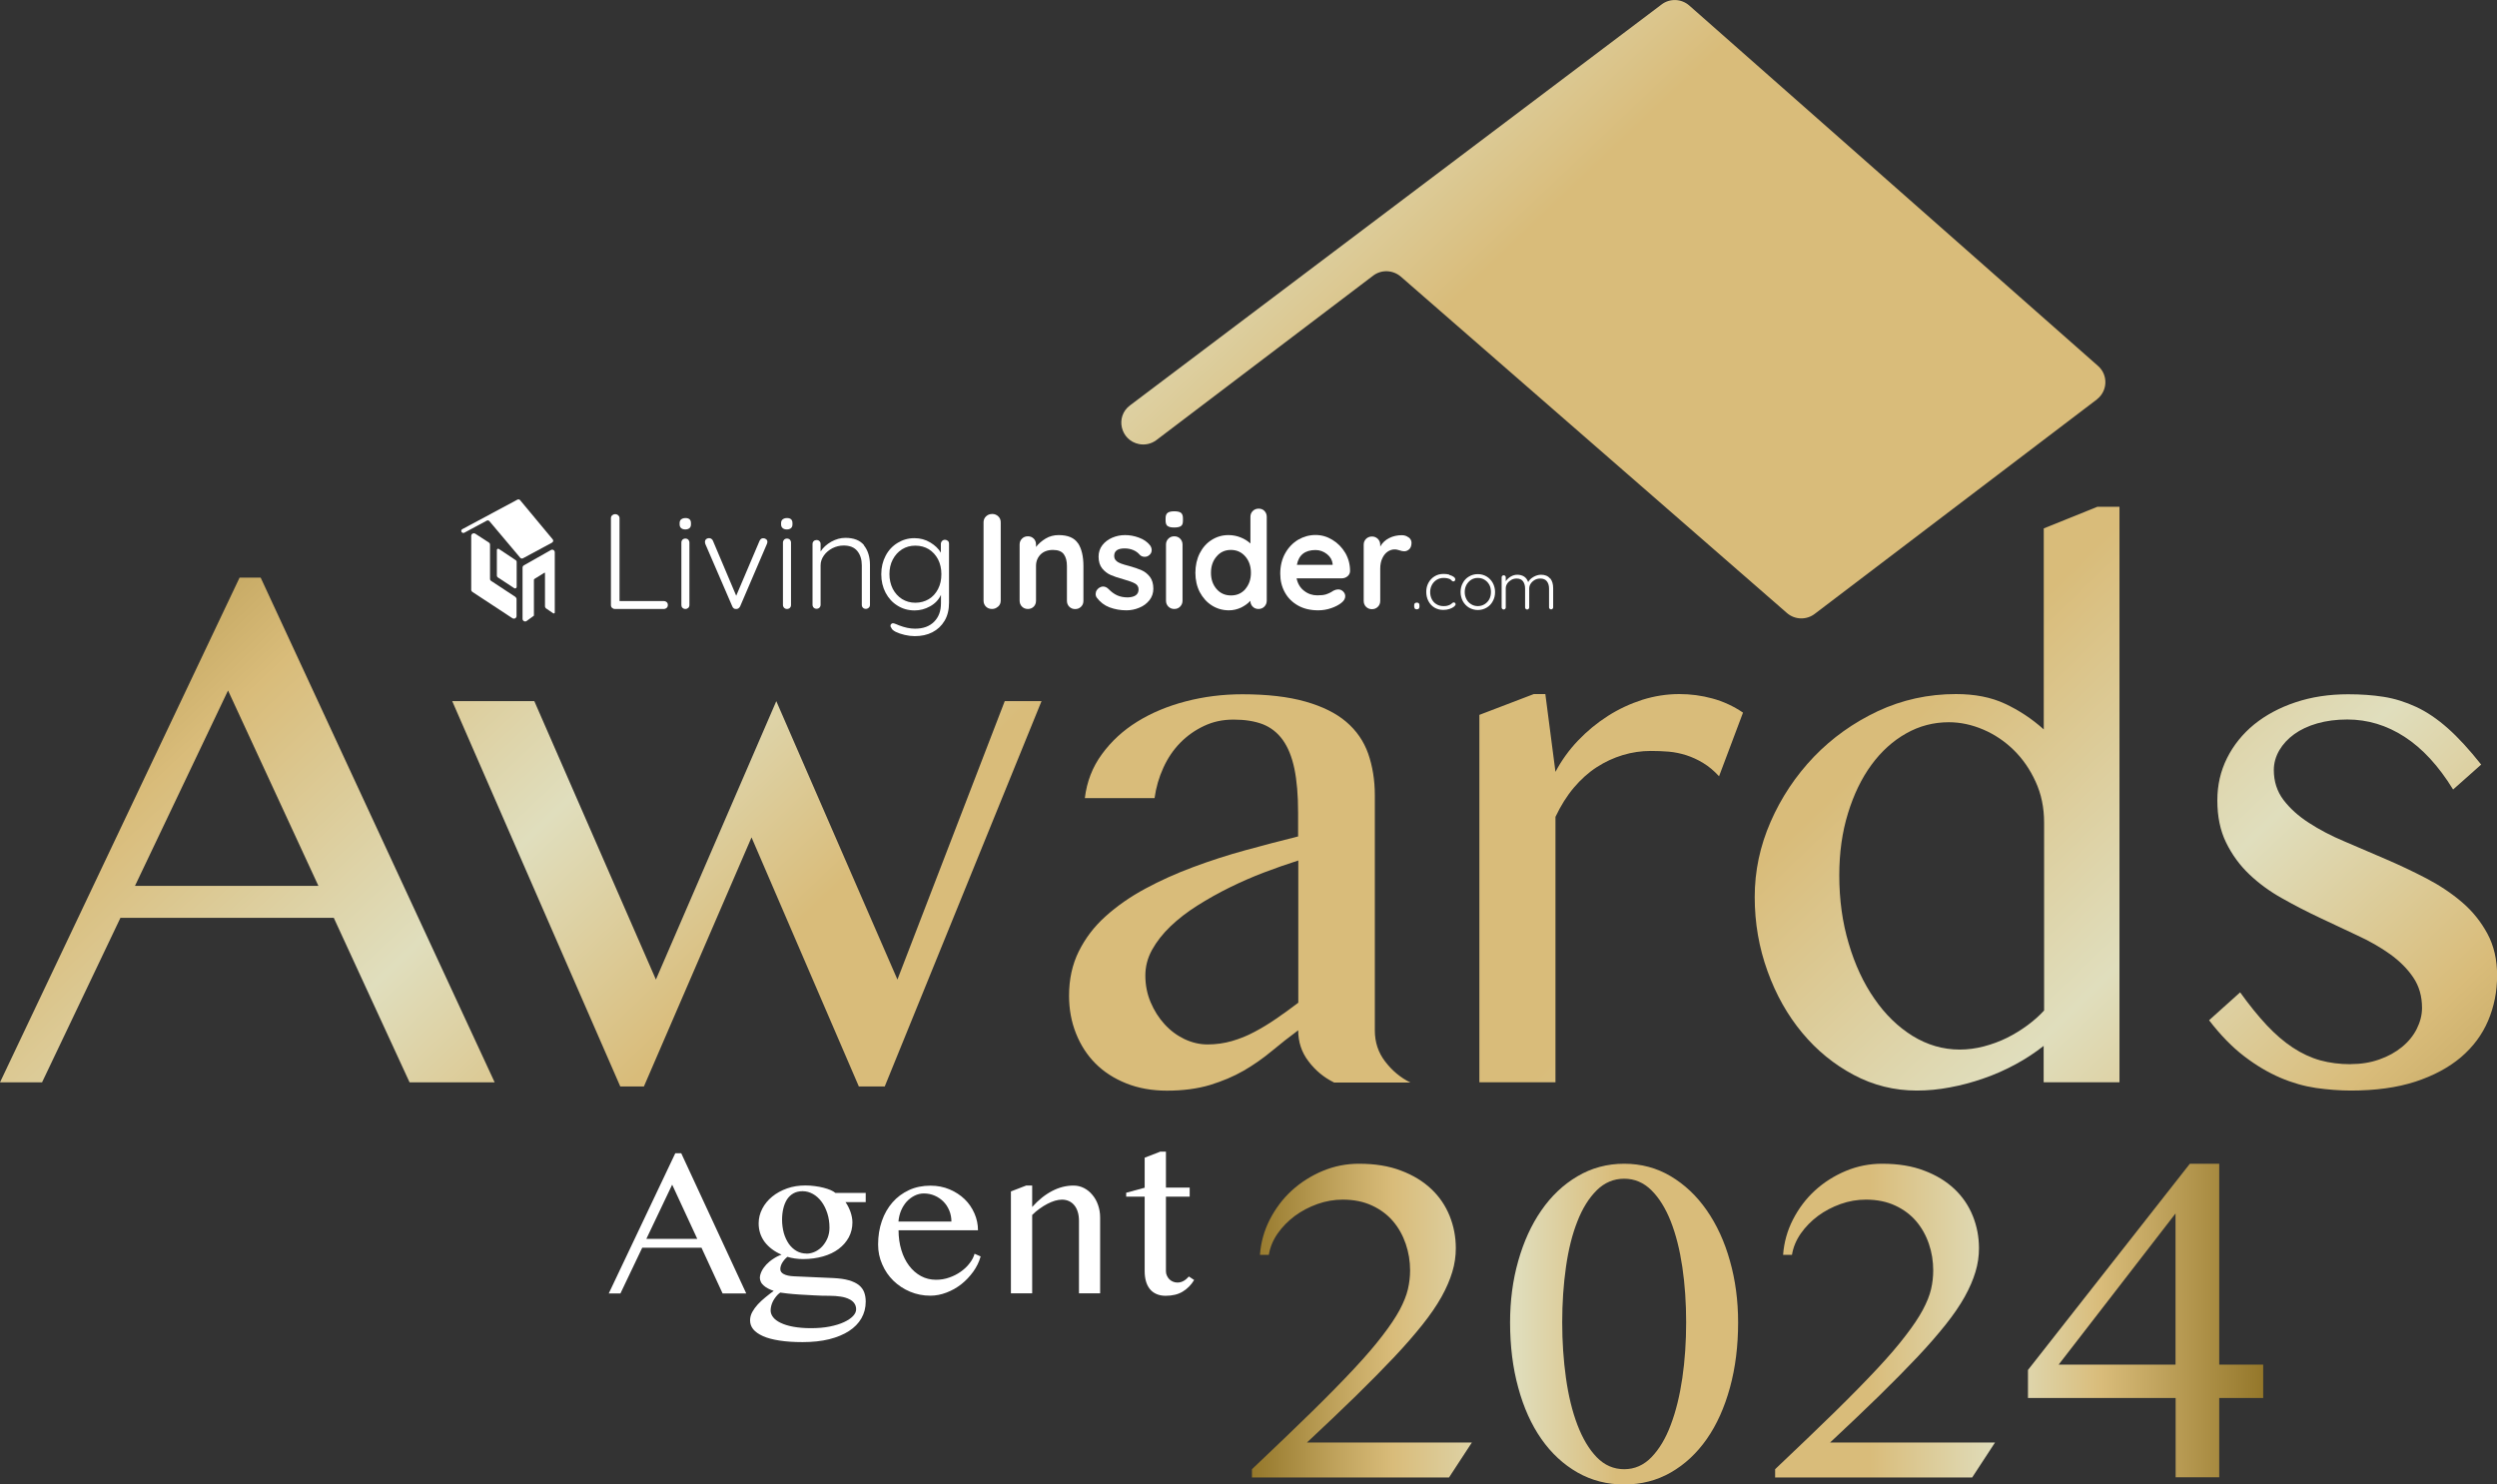
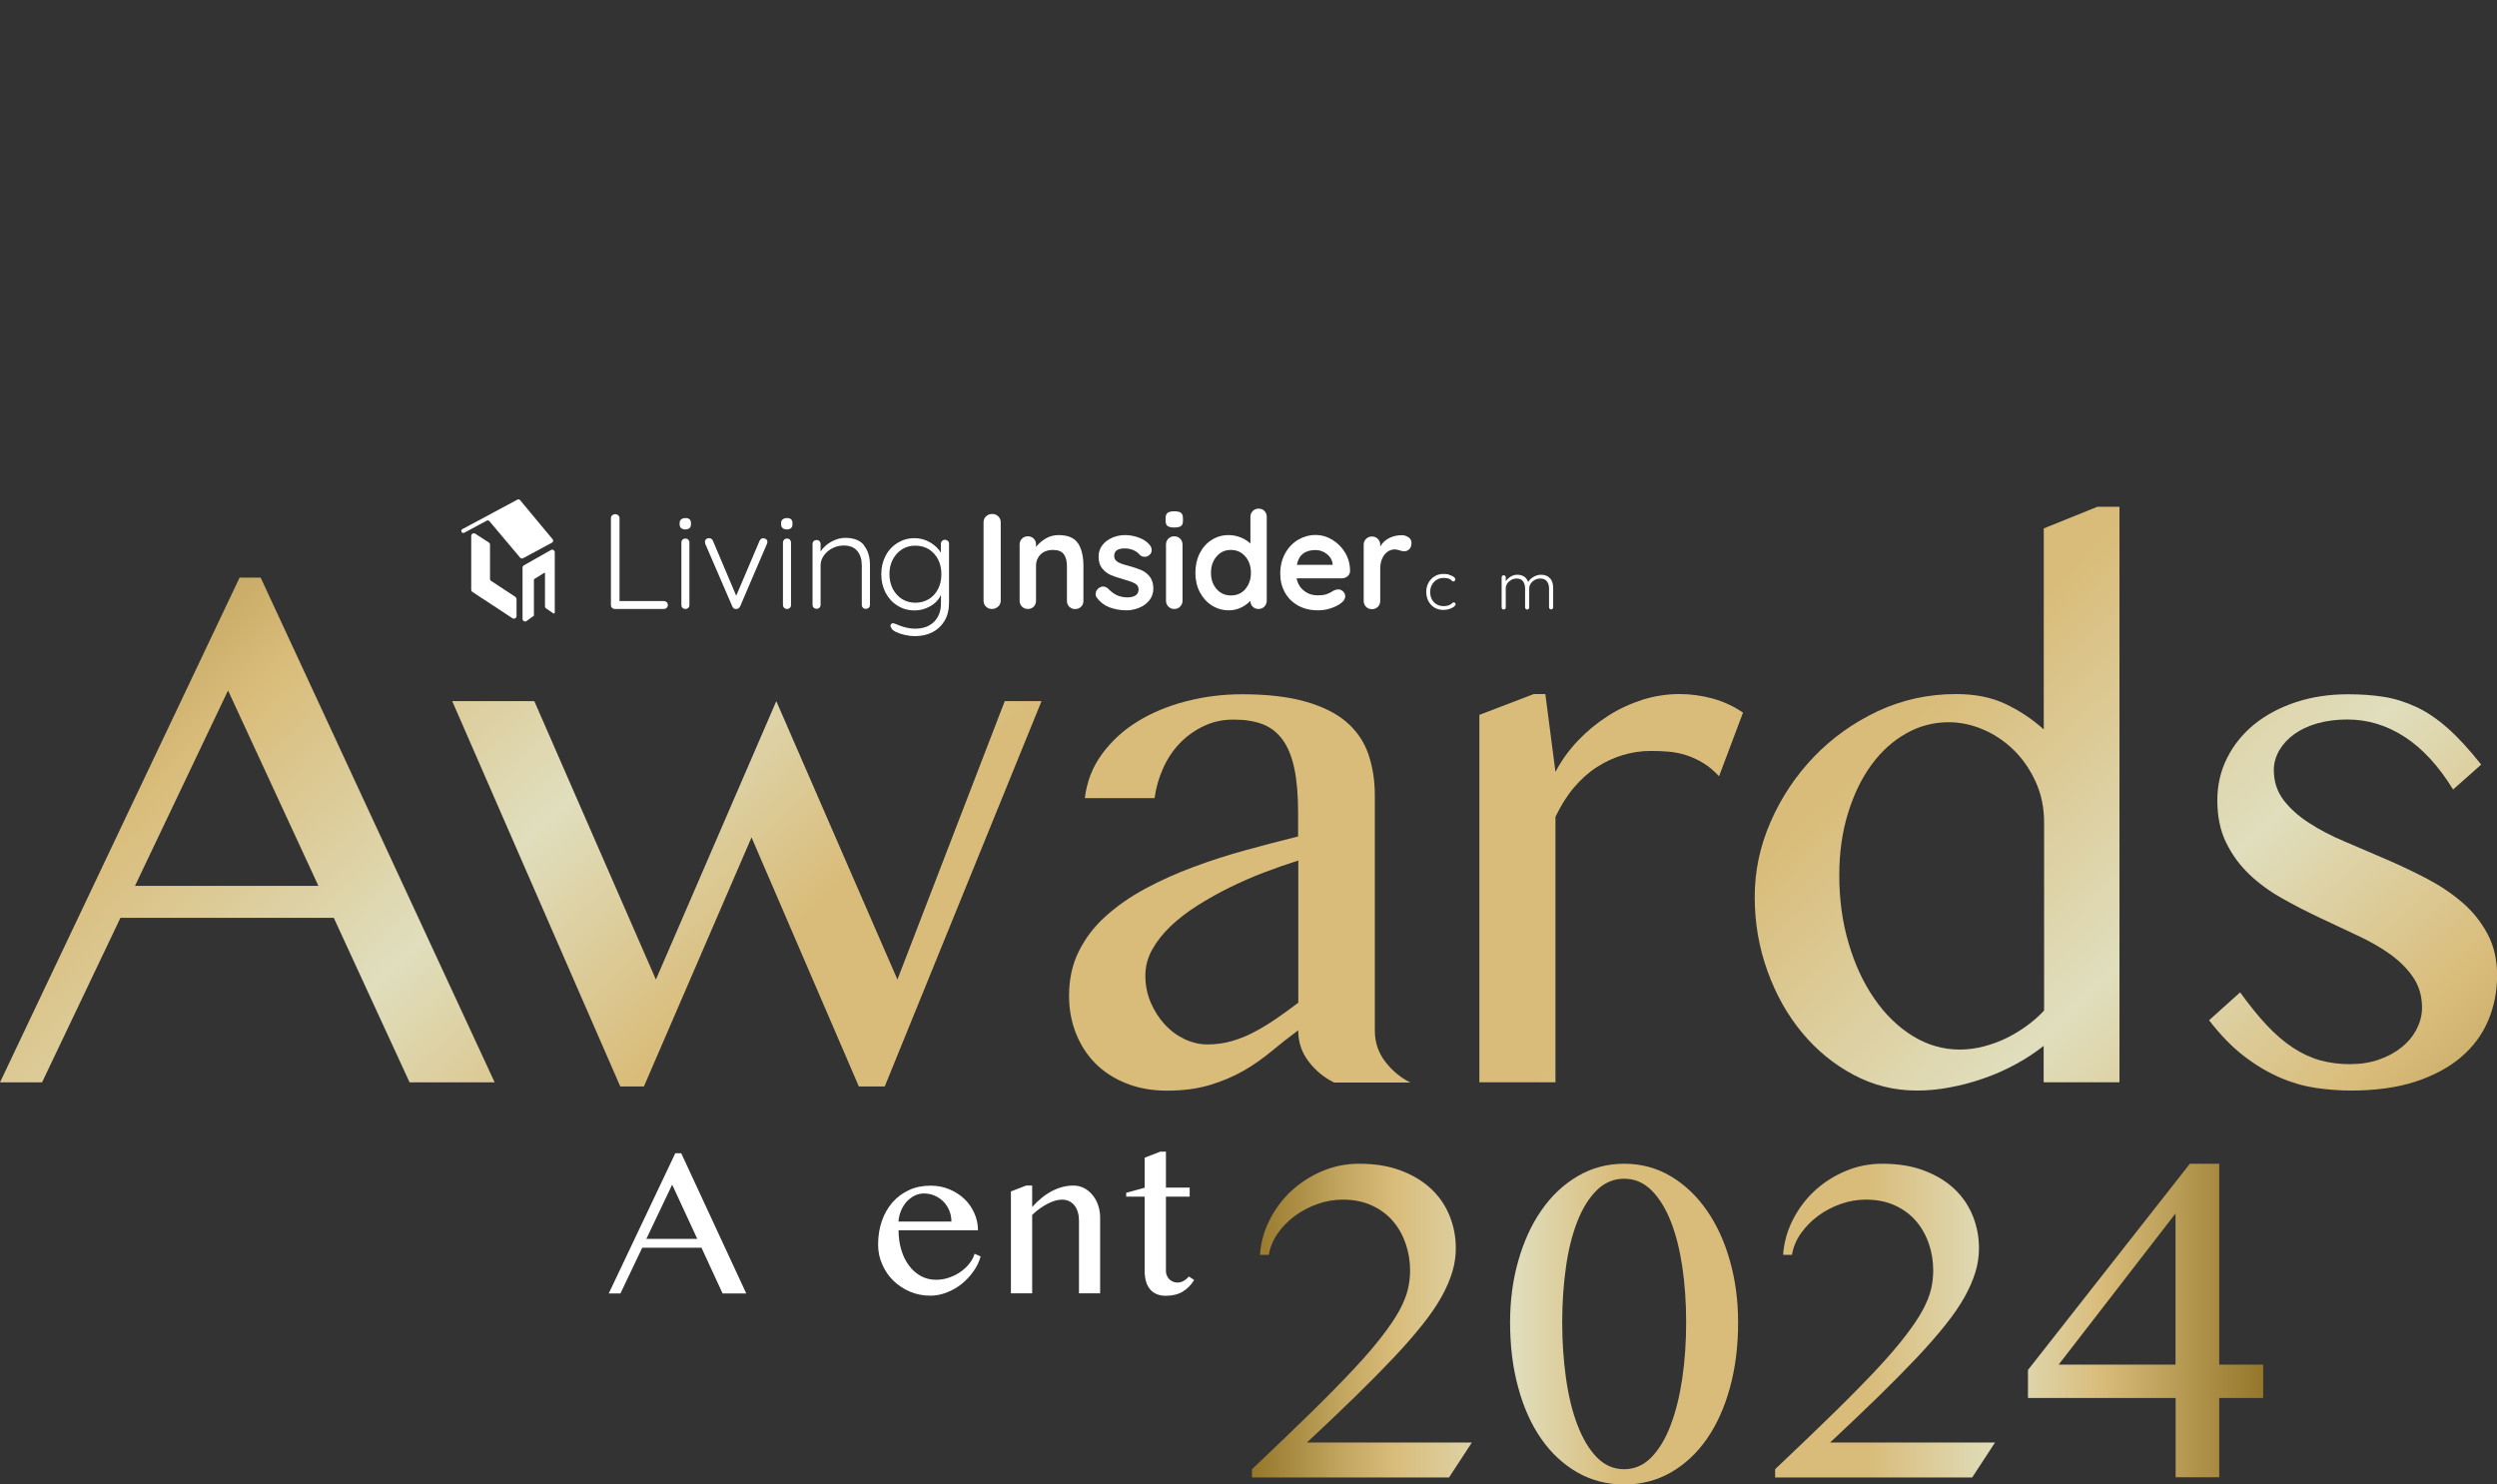
<svg xmlns="http://www.w3.org/2000/svg" width="74" height="44" viewBox="0 0 74 44" fill="none">
  <rect x="0" y="0" width="74" height="44" fill="#333333" stroke="none" />
  <path d="M7.725 17.121L14.66 32.081H12.138L9.892 27.205H3.569L1.246 32.081H0L7.1 17.121H7.722H7.725ZM4 26.257H9.436L6.758 20.466L4 26.257Z" fill="url(#paint0_linear_5021_65957)" />
  <path d="M15.835 20.782L19.438 29.034L23.006 20.782L26.596 29.034L29.776 20.782H30.866L26.22 32.202H25.452L22.272 24.82L19.083 32.202H18.382L13.402 20.782H15.835Z" fill="url(#paint1_linear_5021_65957)" />
  <path d="M39.529 32.081C39.232 31.935 38.981 31.726 38.779 31.458C38.574 31.191 38.473 30.884 38.473 30.538C38.207 30.735 37.943 30.942 37.689 31.154C37.432 31.367 37.157 31.561 36.857 31.735C36.557 31.908 36.223 32.047 35.856 32.16C35.489 32.269 35.063 32.327 34.583 32.327C34.139 32.327 33.735 32.254 33.377 32.111C33.019 31.968 32.713 31.771 32.465 31.522C32.217 31.273 32.024 30.975 31.887 30.629C31.749 30.282 31.682 29.912 31.682 29.514C31.682 29.027 31.776 28.59 31.969 28.201C32.162 27.812 32.425 27.463 32.765 27.159C33.102 26.855 33.493 26.582 33.937 26.342C34.381 26.102 34.855 25.889 35.36 25.701C35.865 25.512 36.383 25.345 36.915 25.199C37.448 25.053 37.968 24.917 38.47 24.792V24.087C38.47 23.574 38.433 23.139 38.36 22.784C38.286 22.431 38.17 22.146 38.014 21.93C37.858 21.714 37.659 21.559 37.42 21.465C37.178 21.374 36.894 21.329 36.56 21.329C36.227 21.329 35.948 21.392 35.682 21.517C35.416 21.642 35.18 21.809 34.975 22.018C34.77 22.228 34.604 22.474 34.476 22.757C34.347 23.039 34.259 23.34 34.216 23.656H32.15C32.208 23.17 32.376 22.735 32.655 22.355C32.933 21.973 33.282 21.651 33.705 21.389C34.127 21.128 34.608 20.927 35.143 20.788C35.682 20.648 36.239 20.578 36.817 20.578C37.558 20.578 38.179 20.651 38.684 20.794C39.189 20.937 39.593 21.137 39.896 21.395C40.199 21.654 40.416 21.967 40.548 22.34C40.676 22.711 40.744 23.121 40.744 23.571V30.544C40.744 30.89 40.845 31.197 41.05 31.464C41.255 31.732 41.503 31.941 41.8 32.087H39.532L39.529 32.081ZM38.473 25.506C38.145 25.61 37.809 25.728 37.463 25.859C37.114 25.992 36.774 26.141 36.441 26.305C36.107 26.469 35.789 26.649 35.486 26.84C35.183 27.031 34.917 27.238 34.687 27.457C34.458 27.678 34.277 27.909 34.142 28.152C34.008 28.396 33.943 28.648 33.943 28.915C33.943 29.195 33.995 29.459 34.099 29.705C34.203 29.951 34.341 30.17 34.51 30.355C34.681 30.544 34.877 30.689 35.097 30.796C35.321 30.902 35.55 30.957 35.786 30.957C36.037 30.957 36.279 30.923 36.508 30.857C36.738 30.79 36.961 30.702 37.175 30.586C37.389 30.474 37.604 30.343 37.821 30.194C38.035 30.048 38.256 29.887 38.476 29.72V25.506H38.473Z" fill="url(#paint2_linear_5021_65957)" />
  <path d="M45.452 20.572H45.797L46.097 22.878C46.275 22.541 46.498 22.231 46.765 21.951C47.031 21.672 47.325 21.429 47.649 21.222C47.97 21.016 48.313 20.858 48.671 20.742C49.029 20.63 49.397 20.572 49.767 20.572C50.1 20.572 50.428 20.615 50.749 20.703C51.071 20.791 51.374 20.93 51.655 21.122L50.945 23.009C50.798 22.848 50.642 22.717 50.477 22.617C50.315 22.517 50.146 22.441 49.978 22.386C49.807 22.331 49.632 22.295 49.455 22.279C49.277 22.264 49.1 22.258 48.922 22.258C48.641 22.258 48.365 22.298 48.093 22.38C47.824 22.462 47.566 22.58 47.322 22.738C47.077 22.896 46.85 23.1 46.642 23.346C46.434 23.592 46.254 23.881 46.097 24.212V32.078H43.842V21.189L45.455 20.572H45.452Z" fill="url(#paint3_linear_5021_65957)" />
  <path d="M60.578 30.99C60.317 31.197 60.036 31.382 59.733 31.546C59.43 31.71 59.111 31.853 58.781 31.965C58.45 32.081 58.12 32.169 57.786 32.23C57.453 32.294 57.125 32.324 56.807 32.324C56.14 32.324 55.515 32.169 54.934 31.859C54.352 31.549 53.844 31.136 53.41 30.613C52.975 30.091 52.632 29.483 52.382 28.787C52.13 28.092 52.002 27.36 52.002 26.588C52.002 25.816 52.158 25.081 52.473 24.358C52.788 23.638 53.217 22.994 53.756 22.431C54.297 21.869 54.928 21.42 55.65 21.079C56.372 20.742 57.144 20.572 57.967 20.572C58.524 20.572 59.008 20.666 59.418 20.858C59.828 21.049 60.213 21.301 60.568 21.62V15.662L62.157 15.021H62.812V32.078H60.565V30.987L60.578 30.99ZM60.578 24.379C60.578 23.938 60.495 23.534 60.327 23.17C60.161 22.805 59.944 22.492 59.678 22.231C59.411 21.97 59.108 21.766 58.772 21.623C58.435 21.48 58.095 21.407 57.756 21.407C57.303 21.407 56.88 21.517 56.489 21.739C56.097 21.96 55.754 22.27 55.46 22.671C55.166 23.073 54.937 23.549 54.766 24.105C54.594 24.662 54.508 25.272 54.508 25.944C54.508 26.664 54.6 27.338 54.787 27.964C54.971 28.59 55.225 29.137 55.549 29.602C55.87 30.07 56.25 30.437 56.681 30.705C57.116 30.972 57.581 31.109 58.077 31.109C58.313 31.109 58.554 31.078 58.793 31.015C59.035 30.951 59.261 30.869 59.476 30.762C59.69 30.656 59.892 30.531 60.082 30.392C60.271 30.252 60.437 30.106 60.578 29.951V24.379Z" fill="url(#paint4_linear_5021_65957)" />
  <path d="M69.666 31.54C69.969 31.54 70.25 31.495 70.51 31.403C70.771 31.312 70.994 31.188 71.184 31.033C71.374 30.878 71.52 30.698 71.621 30.498C71.722 30.297 71.778 30.088 71.778 29.875C71.778 29.529 71.692 29.228 71.517 28.97C71.343 28.712 71.113 28.484 70.829 28.28C70.544 28.076 70.22 27.891 69.856 27.724C69.491 27.554 69.121 27.381 68.745 27.201C68.365 27.022 67.995 26.831 67.634 26.627C67.269 26.424 66.945 26.187 66.66 25.916C66.376 25.646 66.146 25.33 65.972 24.974C65.797 24.619 65.712 24.2 65.712 23.723C65.712 23.273 65.806 22.857 65.999 22.471C66.192 22.085 66.462 21.751 66.804 21.471C67.15 21.192 67.557 20.973 68.031 20.815C68.506 20.657 69.023 20.578 69.586 20.578C69.966 20.578 70.315 20.602 70.642 20.654C70.97 20.706 71.288 20.806 71.603 20.952C71.918 21.098 72.231 21.31 72.543 21.587C72.855 21.863 73.182 22.222 73.531 22.662L72.699 23.401C72.27 22.702 71.79 22.182 71.26 21.839C70.731 21.496 70.165 21.326 69.565 21.326C69.237 21.326 68.944 21.365 68.674 21.441C68.408 21.517 68.178 21.626 67.992 21.76C67.802 21.897 67.655 22.058 67.548 22.24C67.441 22.425 67.386 22.62 67.386 22.823C67.386 23.161 67.481 23.455 67.67 23.707C67.86 23.957 68.108 24.184 68.42 24.385C68.732 24.589 69.084 24.774 69.482 24.941C69.88 25.111 70.281 25.284 70.694 25.461C71.104 25.637 71.508 25.828 71.906 26.035C72.301 26.241 72.656 26.478 72.968 26.746C73.28 27.013 73.528 27.326 73.718 27.678C73.908 28.031 74.003 28.444 74.003 28.915C74.003 29.386 73.914 29.839 73.736 30.255C73.559 30.671 73.29 31.03 72.931 31.337C72.573 31.64 72.12 31.884 71.582 32.06C71.04 32.236 70.403 32.324 69.669 32.324C69.335 32.324 68.993 32.297 68.641 32.248C68.289 32.196 67.934 32.096 67.579 31.944C67.224 31.792 66.868 31.583 66.51 31.309C66.152 31.036 65.806 30.68 65.467 30.24L66.388 29.413C66.663 29.796 66.927 30.121 67.178 30.389C67.429 30.656 67.686 30.878 67.949 31.051C68.212 31.224 68.481 31.349 68.76 31.428C69.038 31.504 69.338 31.543 69.666 31.543V31.54Z" fill="url(#paint5_linear_5021_65957)" />
  <path fill-rule="evenodd" clip-rule="evenodd" d="M16.365 16.078C16.398 16.06 16.405 16.018 16.38 15.987L15.413 14.824C15.395 14.802 15.364 14.796 15.336 14.808L13.702 15.684C13.656 15.708 13.659 15.775 13.711 15.793C13.727 15.799 13.745 15.799 13.76 15.79L14.428 15.431C14.452 15.419 14.486 15.425 14.504 15.447L15.419 16.534C15.438 16.555 15.471 16.561 15.496 16.549L16.365 16.081V16.078Z" fill="white" />
  <path fill-rule="evenodd" clip-rule="evenodd" d="M15.275 17.692L14.96 17.485L14.559 17.221C14.559 17.221 14.546 17.212 14.543 17.209C14.543 17.209 14.543 17.209 14.54 17.206C14.54 17.203 14.534 17.197 14.531 17.194C14.525 17.184 14.522 17.172 14.522 17.16V16.145C14.522 16.118 14.51 16.094 14.488 16.081L14.087 15.82C14.035 15.787 13.965 15.82 13.965 15.884V17.479C13.965 17.479 13.965 17.5 13.971 17.509C13.971 17.512 13.977 17.519 13.98 17.522C13.98 17.522 13.98 17.525 13.983 17.528C13.986 17.534 13.992 17.537 13.998 17.543L15.186 18.324C15.213 18.342 15.25 18.339 15.275 18.324C15.293 18.311 15.308 18.287 15.308 18.26V17.762C15.308 17.734 15.296 17.71 15.275 17.698V17.692Z" fill="white" />
-   <path fill-rule="evenodd" clip-rule="evenodd" d="M15.239 17.433C15.269 17.455 15.312 17.433 15.312 17.394V16.662C15.312 16.634 15.3 16.61 15.275 16.598L14.783 16.27C14.758 16.255 14.725 16.27 14.725 16.3V17.054C14.725 17.081 14.737 17.105 14.758 17.117L15.239 17.433Z" fill="white" />
  <path fill-rule="evenodd" clip-rule="evenodd" d="M16.322 16.306L15.526 16.756C15.502 16.771 15.486 16.796 15.486 16.823V18.342C15.486 18.409 15.566 18.445 15.615 18.4L15.823 18.248V17.184C15.823 17.184 15.829 17.163 15.838 17.16L16.135 16.975C16.135 16.975 16.151 16.975 16.151 16.984V17.974C16.151 17.996 16.163 18.017 16.181 18.032L16.395 18.178C16.414 18.19 16.441 18.178 16.441 18.154V16.37C16.441 16.309 16.377 16.273 16.325 16.303L16.322 16.306Z" fill="white" />
  <path fill-rule="evenodd" clip-rule="evenodd" d="M19.758 17.847C19.78 17.868 19.792 17.895 19.792 17.932C19.792 17.968 19.78 17.996 19.758 18.017C19.734 18.038 19.706 18.05 19.672 18.05H18.225C18.191 18.05 18.161 18.038 18.139 18.017C18.115 17.996 18.105 17.965 18.105 17.932V15.358C18.105 15.325 18.118 15.295 18.142 15.273C18.167 15.252 18.197 15.24 18.234 15.24C18.268 15.24 18.298 15.252 18.323 15.273C18.347 15.298 18.36 15.325 18.36 15.358V17.816H19.672C19.706 17.816 19.737 17.828 19.758 17.85" fill="white" />
  <path fill-rule="evenodd" clip-rule="evenodd" d="M20.398 18.017C20.373 18.038 20.346 18.05 20.312 18.05C20.278 18.05 20.248 18.038 20.226 18.017C20.202 17.993 20.193 17.965 20.193 17.932V16.081C20.193 16.048 20.205 16.018 20.226 15.996C20.248 15.975 20.278 15.963 20.312 15.963C20.346 15.963 20.376 15.975 20.398 15.996C20.419 16.021 20.431 16.048 20.431 16.081V17.932C20.431 17.965 20.419 17.996 20.398 18.017ZM20.186 15.653C20.156 15.629 20.141 15.589 20.141 15.544V15.504C20.141 15.456 20.156 15.419 20.186 15.395C20.217 15.37 20.26 15.355 20.315 15.355C20.422 15.355 20.477 15.404 20.477 15.504V15.544C20.477 15.592 20.462 15.629 20.434 15.653C20.407 15.677 20.364 15.693 20.312 15.693C20.26 15.693 20.217 15.68 20.186 15.653Z" fill="white" />
  <path fill-rule="evenodd" clip-rule="evenodd" d="M22.706 15.984C22.73 16.003 22.742 16.027 22.742 16.057C22.742 16.081 22.736 16.103 22.727 16.124L21.934 17.974C21.922 17.996 21.907 18.014 21.888 18.029C21.867 18.044 21.849 18.05 21.824 18.05C21.797 18.05 21.772 18.05 21.751 18.035C21.729 18.023 21.714 18.002 21.702 17.974L20.903 16.124C20.903 16.124 20.903 16.112 20.897 16.1C20.894 16.091 20.891 16.078 20.891 16.066C20.891 16.033 20.9 16.006 20.924 15.984C20.946 15.963 20.976 15.951 21.016 15.951C21.041 15.951 21.062 15.957 21.083 15.972C21.105 15.987 21.12 16.006 21.129 16.03L21.818 17.658L22.51 16.03C22.522 16.006 22.537 15.987 22.555 15.972C22.577 15.957 22.598 15.951 22.626 15.954C22.654 15.954 22.678 15.963 22.702 15.981" fill="white" />
  <path fill-rule="evenodd" clip-rule="evenodd" d="M23.409 18.017C23.387 18.038 23.357 18.05 23.323 18.05C23.289 18.05 23.259 18.038 23.237 18.017C23.216 17.993 23.203 17.965 23.203 17.932V16.081C23.203 16.048 23.216 16.018 23.237 15.996C23.259 15.975 23.289 15.963 23.323 15.963C23.357 15.963 23.387 15.975 23.409 15.996C23.43 16.021 23.442 16.048 23.442 16.081V17.932C23.442 17.965 23.43 17.996 23.409 18.017ZM23.194 15.653C23.164 15.629 23.148 15.589 23.148 15.544V15.504C23.148 15.456 23.164 15.419 23.194 15.395C23.225 15.37 23.268 15.355 23.323 15.355C23.43 15.355 23.485 15.404 23.485 15.504V15.544C23.485 15.592 23.47 15.629 23.442 15.653C23.415 15.677 23.372 15.693 23.32 15.693C23.268 15.693 23.225 15.68 23.194 15.653Z" fill="white" />
  <path fill-rule="evenodd" clip-rule="evenodd" d="M25.604 16.166C25.721 16.312 25.782 16.507 25.782 16.747V17.929C25.782 17.962 25.77 17.992 25.745 18.014C25.721 18.035 25.693 18.047 25.659 18.047C25.626 18.047 25.595 18.035 25.574 18.014C25.552 17.992 25.54 17.962 25.54 17.929V16.759C25.54 16.586 25.497 16.443 25.408 16.334C25.32 16.224 25.185 16.169 25.001 16.169C24.885 16.169 24.775 16.197 24.671 16.248C24.567 16.303 24.481 16.373 24.417 16.464C24.352 16.555 24.319 16.653 24.319 16.756V17.926C24.319 17.959 24.307 17.989 24.285 18.011C24.264 18.032 24.233 18.044 24.199 18.044C24.166 18.044 24.135 18.032 24.114 18.011C24.092 17.989 24.08 17.959 24.08 17.926V16.124C24.08 16.09 24.092 16.06 24.114 16.039C24.135 16.018 24.166 16.006 24.199 16.006C24.233 16.006 24.264 16.018 24.285 16.039C24.307 16.06 24.319 16.09 24.319 16.124V16.346C24.392 16.23 24.496 16.136 24.634 16.057C24.772 15.981 24.91 15.942 25.053 15.942C25.304 15.942 25.488 16.015 25.607 16.16" fill="white" />
  <path fill-rule="evenodd" clip-rule="evenodd" d="M27.525 17.759C27.641 17.689 27.733 17.588 27.8 17.458C27.868 17.327 27.898 17.181 27.898 17.017C27.898 16.853 27.865 16.707 27.8 16.58C27.733 16.452 27.641 16.352 27.525 16.279C27.409 16.209 27.274 16.173 27.127 16.173C26.98 16.173 26.849 16.209 26.732 16.282C26.616 16.355 26.524 16.458 26.457 16.586C26.39 16.713 26.359 16.859 26.359 17.017C26.359 17.175 26.393 17.324 26.457 17.452C26.524 17.579 26.616 17.683 26.732 17.756C26.849 17.828 26.98 17.865 27.127 17.865C27.274 17.865 27.409 17.828 27.525 17.759ZM28.091 16.03C28.113 16.051 28.125 16.081 28.125 16.121V17.862C28.125 18.072 28.082 18.251 27.993 18.4C27.904 18.549 27.785 18.661 27.632 18.74C27.479 18.819 27.305 18.855 27.109 18.855C27.014 18.855 26.916 18.843 26.812 18.819C26.708 18.795 26.619 18.764 26.546 18.728C26.472 18.691 26.429 18.652 26.417 18.612C26.399 18.594 26.39 18.573 26.39 18.549C26.39 18.521 26.402 18.5 26.426 18.485C26.436 18.476 26.451 18.473 26.466 18.473C26.481 18.473 26.512 18.482 26.558 18.5L26.644 18.536C26.812 18.6 26.968 18.634 27.115 18.634C27.357 18.634 27.543 18.567 27.681 18.43C27.819 18.293 27.886 18.111 27.886 17.88V17.631C27.819 17.777 27.712 17.889 27.565 17.971C27.418 18.053 27.265 18.093 27.106 18.093C26.919 18.093 26.751 18.047 26.601 17.953C26.451 17.862 26.331 17.731 26.246 17.57C26.16 17.406 26.117 17.224 26.117 17.02C26.117 16.817 26.16 16.637 26.246 16.473C26.331 16.309 26.451 16.182 26.601 16.091C26.751 15.999 26.916 15.951 27.1 15.951C27.271 15.951 27.427 15.993 27.568 16.078C27.709 16.163 27.816 16.264 27.883 16.382V16.124C27.883 16.091 27.895 16.06 27.917 16.036C27.938 16.012 27.969 15.999 28.003 15.999C28.036 15.999 28.067 16.012 28.088 16.033" fill="white" />
-   <path fill-rule="evenodd" clip-rule="evenodd" d="M41.928 18.038C41.928 18.038 41.91 18.005 41.91 17.98V17.938C41.91 17.914 41.916 17.895 41.928 17.883C41.941 17.871 41.959 17.862 41.98 17.862H41.996C42.017 17.862 42.036 17.868 42.048 17.883C42.06 17.895 42.066 17.914 42.066 17.938V17.98C42.066 18.005 42.06 18.023 42.048 18.038C42.036 18.053 42.017 18.059 41.996 18.059H41.98C41.959 18.059 41.941 18.053 41.928 18.038Z" fill="white" />
  <path fill-rule="evenodd" clip-rule="evenodd" d="M42.947 17.039C43.002 17.054 43.045 17.072 43.079 17.096C43.112 17.121 43.128 17.145 43.128 17.175C43.128 17.191 43.121 17.203 43.112 17.215C43.103 17.227 43.091 17.233 43.076 17.233C43.063 17.233 43.051 17.233 43.042 17.224C43.033 17.218 43.023 17.212 43.014 17.2C42.996 17.181 42.981 17.169 42.965 17.163C42.944 17.154 42.919 17.145 42.886 17.139C42.852 17.133 42.819 17.13 42.782 17.13C42.708 17.13 42.641 17.148 42.58 17.184C42.519 17.221 42.47 17.273 42.436 17.336C42.402 17.4 42.384 17.47 42.384 17.546C42.384 17.622 42.399 17.698 42.433 17.762C42.467 17.826 42.512 17.877 42.574 17.911C42.632 17.947 42.702 17.965 42.779 17.965C42.828 17.965 42.864 17.962 42.895 17.953C42.922 17.944 42.953 17.935 42.981 17.92C42.99 17.914 43.005 17.901 43.03 17.883C43.039 17.874 43.051 17.868 43.057 17.862C43.066 17.856 43.072 17.856 43.085 17.856C43.1 17.856 43.112 17.862 43.121 17.871C43.131 17.88 43.137 17.895 43.137 17.911C43.137 17.932 43.121 17.956 43.088 17.983C43.057 18.008 43.011 18.032 42.956 18.05C42.901 18.069 42.837 18.078 42.77 18.078C42.672 18.078 42.586 18.053 42.509 18.008C42.433 17.962 42.375 17.898 42.332 17.816C42.289 17.734 42.268 17.643 42.268 17.543C42.268 17.443 42.289 17.358 42.332 17.276C42.375 17.197 42.436 17.13 42.512 17.084C42.589 17.035 42.678 17.011 42.779 17.011C42.843 17.011 42.901 17.017 42.953 17.032" fill="white" />
-   <path fill-rule="evenodd" clip-rule="evenodd" d="M44.136 17.333C44.102 17.269 44.056 17.221 43.995 17.184C43.937 17.148 43.87 17.13 43.796 17.13C43.723 17.13 43.658 17.148 43.6 17.184C43.542 17.221 43.496 17.272 43.46 17.333C43.426 17.397 43.408 17.47 43.408 17.549C43.408 17.628 43.426 17.698 43.46 17.762C43.493 17.825 43.539 17.874 43.6 17.91C43.658 17.947 43.726 17.965 43.796 17.965C43.867 17.965 43.934 17.947 43.995 17.91C44.053 17.874 44.102 17.825 44.136 17.762C44.17 17.698 44.185 17.625 44.185 17.546C44.185 17.467 44.17 17.394 44.136 17.33M44.24 17.819C44.197 17.901 44.136 17.965 44.056 18.011C43.98 18.056 43.891 18.081 43.796 18.081C43.701 18.081 43.616 18.056 43.536 18.011C43.46 17.965 43.398 17.901 43.352 17.819C43.31 17.737 43.285 17.649 43.285 17.549C43.285 17.449 43.307 17.36 43.352 17.279C43.395 17.197 43.456 17.133 43.536 17.087C43.613 17.041 43.701 17.017 43.796 17.017C43.891 17.017 43.977 17.041 44.056 17.087C44.133 17.133 44.194 17.197 44.24 17.279C44.283 17.36 44.307 17.449 44.307 17.549C44.307 17.649 44.286 17.737 44.24 17.819Z" fill="white" />
  <path fill-rule="evenodd" clip-rule="evenodd" d="M45.943 17.145C46.002 17.218 46.029 17.315 46.029 17.437V18.002C46.029 18.02 46.023 18.032 46.011 18.044C45.998 18.056 45.986 18.062 45.968 18.062C45.95 18.062 45.937 18.056 45.925 18.044C45.913 18.032 45.907 18.02 45.907 18.002V17.443C45.907 17.355 45.885 17.285 45.843 17.23C45.8 17.175 45.735 17.148 45.647 17.148C45.592 17.148 45.536 17.16 45.487 17.187C45.438 17.215 45.396 17.251 45.365 17.297C45.334 17.342 45.319 17.391 45.319 17.446V18.005C45.319 18.023 45.313 18.035 45.301 18.047C45.288 18.059 45.276 18.066 45.258 18.066C45.239 18.066 45.227 18.059 45.215 18.047C45.203 18.035 45.197 18.023 45.197 18.005V17.44C45.197 17.355 45.175 17.285 45.136 17.23C45.096 17.175 45.031 17.148 44.946 17.148C44.891 17.148 44.839 17.16 44.79 17.187C44.741 17.215 44.701 17.248 44.67 17.294C44.64 17.339 44.624 17.385 44.624 17.44V18.005C44.624 18.023 44.618 18.035 44.606 18.047C44.594 18.059 44.581 18.066 44.563 18.066C44.545 18.066 44.533 18.059 44.52 18.047C44.508 18.035 44.502 18.023 44.502 18.005V17.111C44.502 17.093 44.508 17.081 44.52 17.069C44.533 17.057 44.545 17.051 44.563 17.051C44.581 17.051 44.594 17.057 44.606 17.069C44.618 17.081 44.624 17.093 44.624 17.111V17.227C44.661 17.172 44.71 17.127 44.771 17.09C44.833 17.054 44.897 17.035 44.967 17.035C45.044 17.035 45.111 17.054 45.169 17.09C45.224 17.127 45.264 17.181 45.288 17.254C45.316 17.197 45.368 17.145 45.441 17.102C45.515 17.06 45.592 17.035 45.668 17.035C45.787 17.035 45.876 17.072 45.934 17.145" fill="white" />
  <path fill-rule="evenodd" clip-rule="evenodd" d="M29.577 17.98C29.525 18.026 29.467 18.05 29.399 18.05C29.326 18.05 29.265 18.026 29.219 17.98C29.173 17.935 29.148 17.874 29.148 17.804V15.48C29.148 15.41 29.173 15.352 29.222 15.304C29.271 15.258 29.332 15.234 29.409 15.234C29.476 15.234 29.534 15.258 29.583 15.304C29.632 15.349 29.657 15.41 29.657 15.48V17.804C29.657 17.874 29.632 17.932 29.58 17.98" fill="white" />
  <path fill-rule="evenodd" clip-rule="evenodd" d="M31.949 16.103C32.053 16.264 32.108 16.488 32.108 16.777V17.807C32.108 17.877 32.087 17.935 32.038 17.983C31.992 18.029 31.934 18.053 31.863 18.053C31.793 18.053 31.735 18.029 31.689 17.983C31.643 17.938 31.619 17.877 31.619 17.807V16.777C31.619 16.628 31.588 16.513 31.527 16.428C31.465 16.343 31.358 16.3 31.205 16.3C31.052 16.3 30.927 16.346 30.838 16.434C30.749 16.525 30.703 16.637 30.703 16.774V17.804C30.703 17.874 30.682 17.932 30.636 17.98C30.59 18.026 30.532 18.05 30.462 18.05C30.391 18.05 30.333 18.026 30.287 17.98C30.241 17.935 30.217 17.874 30.217 17.804V16.142C30.217 16.072 30.238 16.015 30.287 15.966C30.333 15.92 30.391 15.896 30.462 15.896C30.532 15.896 30.59 15.92 30.636 15.966C30.682 16.012 30.703 16.072 30.703 16.142V16.212C30.777 16.115 30.872 16.033 30.988 15.963C31.104 15.893 31.236 15.86 31.374 15.86C31.649 15.86 31.839 15.942 31.946 16.103" fill="white" />
  <path fill-rule="evenodd" clip-rule="evenodd" d="M32.472 17.598C32.472 17.528 32.505 17.47 32.576 17.421C32.613 17.397 32.652 17.385 32.692 17.385C32.75 17.385 32.802 17.409 32.854 17.461C32.934 17.543 33.02 17.607 33.108 17.646C33.197 17.686 33.301 17.707 33.427 17.707C33.638 17.698 33.742 17.619 33.742 17.47C33.742 17.391 33.705 17.333 33.635 17.294C33.564 17.254 33.451 17.215 33.301 17.172C33.145 17.13 33.017 17.087 32.919 17.044C32.821 17.002 32.735 16.935 32.665 16.85C32.594 16.762 32.557 16.646 32.557 16.498C32.557 16.37 32.594 16.258 32.668 16.16C32.741 16.066 32.839 15.99 32.958 15.939C33.078 15.887 33.206 15.86 33.341 15.86C33.476 15.86 33.616 15.884 33.754 15.936C33.892 15.987 33.999 16.06 34.079 16.16C34.112 16.203 34.131 16.252 34.131 16.306C34.131 16.367 34.106 16.419 34.054 16.458C34.017 16.488 33.974 16.504 33.926 16.504C33.867 16.504 33.818 16.485 33.779 16.446C33.73 16.388 33.669 16.34 33.589 16.306C33.512 16.273 33.424 16.255 33.329 16.255C33.124 16.255 33.02 16.328 33.02 16.476C33.02 16.534 33.038 16.583 33.078 16.619C33.114 16.656 33.163 16.683 33.222 16.704C33.28 16.726 33.362 16.75 33.467 16.777C33.613 16.817 33.733 16.859 33.831 16.902C33.929 16.944 34.011 17.011 34.079 17.099C34.146 17.187 34.18 17.306 34.18 17.449C34.18 17.579 34.14 17.695 34.063 17.792C33.984 17.889 33.886 17.965 33.76 18.014C33.638 18.065 33.512 18.09 33.381 18.09C33.203 18.09 33.035 18.059 32.882 18.002C32.729 17.944 32.603 17.847 32.505 17.716C32.481 17.683 32.469 17.643 32.469 17.595" fill="white" />
  <path fill-rule="evenodd" clip-rule="evenodd" d="M34.974 17.98C34.929 18.026 34.87 18.05 34.8 18.05C34.73 18.05 34.672 18.026 34.626 17.98C34.58 17.935 34.555 17.874 34.555 17.804V16.142C34.555 16.072 34.577 16.015 34.626 15.966C34.672 15.92 34.73 15.896 34.8 15.896C34.87 15.896 34.929 15.92 34.974 15.966C35.02 16.012 35.045 16.072 35.045 16.142V17.804C35.045 17.874 35.02 17.932 34.974 17.98ZM34.601 15.592C34.564 15.562 34.543 15.51 34.543 15.434V15.358C34.543 15.282 34.564 15.231 34.604 15.2C34.644 15.17 34.708 15.155 34.8 15.155C34.895 15.155 34.959 15.17 34.999 15.2C35.036 15.231 35.057 15.282 35.057 15.358V15.434C35.057 15.513 35.039 15.565 34.999 15.592C34.959 15.62 34.892 15.635 34.797 15.635C34.702 15.635 34.641 15.62 34.601 15.589" fill="white" />
  <path fill-rule="evenodd" clip-rule="evenodd" d="M36.907 17.458C37.017 17.33 37.072 17.169 37.072 16.978C37.072 16.786 37.017 16.622 36.907 16.495C36.797 16.367 36.653 16.3 36.479 16.3C36.304 16.3 36.163 16.364 36.053 16.495C35.943 16.622 35.888 16.783 35.888 16.978C35.888 17.172 35.943 17.33 36.053 17.458C36.163 17.585 36.304 17.649 36.482 17.649C36.659 17.649 36.8 17.585 36.91 17.458M37.47 15.143C37.516 15.188 37.541 15.246 37.541 15.319V17.804C37.541 17.874 37.516 17.932 37.47 17.98C37.424 18.026 37.366 18.05 37.296 18.05C37.225 18.05 37.167 18.026 37.124 17.98C37.078 17.935 37.057 17.877 37.054 17.807C36.987 17.886 36.895 17.95 36.782 18.008C36.665 18.062 36.546 18.09 36.42 18.09C36.234 18.09 36.065 18.041 35.916 17.947C35.766 17.853 35.646 17.719 35.557 17.552C35.469 17.382 35.426 17.19 35.426 16.978C35.426 16.765 35.469 16.571 35.554 16.401C35.64 16.23 35.759 16.097 35.909 16.003C36.059 15.908 36.225 15.86 36.405 15.86C36.534 15.86 36.656 15.884 36.769 15.93C36.883 15.975 36.977 16.036 37.057 16.109V15.322C37.057 15.252 37.078 15.194 37.127 15.146C37.173 15.1 37.231 15.076 37.302 15.076C37.372 15.076 37.43 15.1 37.476 15.146" fill="white" />
  <path fill-rule="evenodd" clip-rule="evenodd" d="M38.431 16.741H39.493V16.713C39.481 16.601 39.426 16.504 39.328 16.425C39.227 16.346 39.114 16.303 38.988 16.303C38.676 16.303 38.489 16.449 38.434 16.741M39.934 17.081C39.885 17.121 39.83 17.142 39.762 17.142H38.425C38.459 17.3 38.532 17.424 38.648 17.512C38.765 17.604 38.896 17.646 39.04 17.646C39.15 17.646 39.236 17.637 39.3 17.616C39.361 17.595 39.41 17.573 39.447 17.552C39.484 17.531 39.508 17.512 39.521 17.506C39.57 17.482 39.615 17.47 39.658 17.47C39.717 17.47 39.762 17.491 39.805 17.531C39.845 17.57 39.867 17.619 39.867 17.671C39.867 17.743 39.83 17.807 39.753 17.868C39.677 17.929 39.576 17.983 39.45 18.026C39.325 18.069 39.196 18.09 39.065 18.09C38.838 18.09 38.639 18.044 38.471 17.95C38.303 17.856 38.171 17.728 38.079 17.561C37.987 17.394 37.941 17.212 37.941 17.005C37.941 16.774 37.99 16.574 38.088 16.398C38.186 16.224 38.315 16.091 38.474 15.996C38.633 15.905 38.804 15.857 38.985 15.857C39.166 15.857 39.331 15.905 39.49 16.003C39.649 16.1 39.775 16.23 39.87 16.391C39.964 16.555 40.01 16.732 40.01 16.923C40.01 16.987 39.983 17.039 39.934 17.081Z" fill="white" />
  <path fill-rule="evenodd" clip-rule="evenodd" d="M41.748 15.927C41.803 15.972 41.831 16.027 41.831 16.087C41.831 16.169 41.81 16.233 41.767 16.276C41.724 16.318 41.672 16.34 41.614 16.34C41.574 16.34 41.528 16.331 41.476 16.312C41.467 16.312 41.449 16.303 41.421 16.297C41.393 16.288 41.363 16.285 41.329 16.285C41.259 16.285 41.191 16.306 41.127 16.349C41.063 16.391 41.008 16.458 40.968 16.543C40.925 16.631 40.904 16.735 40.904 16.856V17.81C40.904 17.88 40.882 17.938 40.833 17.986C40.787 18.032 40.729 18.056 40.659 18.056C40.589 18.056 40.53 18.032 40.484 17.986C40.438 17.941 40.414 17.88 40.414 17.81V16.148C40.414 16.078 40.435 16.021 40.484 15.972C40.53 15.927 40.589 15.902 40.659 15.902C40.729 15.902 40.787 15.927 40.833 15.972C40.879 16.018 40.904 16.078 40.904 16.148V16.2C40.965 16.09 41.054 16.006 41.17 15.948C41.286 15.89 41.412 15.863 41.543 15.863C41.623 15.863 41.693 15.887 41.748 15.933" fill="white" />
-   <path fill-rule="evenodd" clip-rule="evenodd" d="M62.149 11.831C62.465 11.582 62.477 11.111 62.177 10.847L50.063 0.164C49.831 -0.04 49.485 -0.055 49.24 0.134L33.488 12.016C33.041 12.35 33.206 13.052 33.754 13.162C33.934 13.198 34.121 13.156 34.268 13.046L40.698 8.167C40.943 7.984 41.283 8 41.515 8.2L52.956 18.169C53.191 18.375 53.543 18.384 53.791 18.187L62.149 11.834V11.831Z" fill="url(#paint6_linear_5021_65957)" />
  <path d="M37.103 43.787V43.547C37.779 42.906 38.367 42.344 38.863 41.858C39.358 41.372 39.781 40.941 40.13 40.567C40.479 40.193 40.76 39.865 40.974 39.582C41.192 39.3 41.36 39.048 41.48 38.826C41.599 38.601 41.681 38.397 41.724 38.212C41.767 38.027 41.789 37.841 41.789 37.653C41.789 37.383 41.746 37.121 41.66 36.869C41.574 36.617 41.449 36.392 41.284 36.198C41.118 36.003 40.91 35.848 40.662 35.733C40.414 35.617 40.124 35.557 39.793 35.557C39.539 35.557 39.291 35.599 39.043 35.687C38.798 35.775 38.575 35.891 38.373 36.04C38.174 36.189 38.003 36.362 37.865 36.559C37.727 36.757 37.639 36.969 37.602 37.194H37.339C37.366 36.824 37.464 36.474 37.632 36.146C37.801 35.818 38.018 35.529 38.284 35.286C38.551 35.043 38.857 34.849 39.199 34.706C39.542 34.563 39.9 34.493 40.274 34.493C40.748 34.493 41.164 34.56 41.519 34.697C41.877 34.831 42.174 35.013 42.416 35.241C42.658 35.469 42.838 35.736 42.961 36.04C43.083 36.344 43.144 36.663 43.144 36.997C43.144 37.231 43.111 37.465 43.04 37.699C42.97 37.933 42.863 38.182 42.719 38.44C42.575 38.698 42.385 38.975 42.153 39.266C41.92 39.558 41.642 39.88 41.314 40.227C40.987 40.573 40.61 40.956 40.182 41.375C39.753 41.794 39.27 42.253 38.731 42.757H43.619L42.942 43.793H37.094L37.103 43.787Z" fill="url(#paint7_linear_5021_65957)" />
  <path d="M48.134 44C47.629 44 47.167 43.882 46.751 43.645C46.334 43.407 45.976 43.076 45.679 42.651C45.382 42.226 45.153 41.718 44.994 41.129C44.831 40.539 44.752 39.895 44.752 39.197C44.752 38.552 44.831 37.945 44.994 37.374C45.156 36.802 45.382 36.304 45.679 35.876C45.976 35.447 46.331 35.11 46.751 34.864C47.167 34.618 47.629 34.493 48.134 34.493C48.639 34.493 49.101 34.618 49.514 34.864C49.927 35.11 50.285 35.447 50.582 35.876C50.879 36.304 51.109 36.802 51.268 37.374C51.43 37.945 51.51 38.552 51.51 39.197C51.51 39.895 51.43 40.539 51.268 41.129C51.106 41.718 50.879 42.226 50.582 42.651C50.285 43.076 49.93 43.407 49.514 43.645C49.101 43.882 48.639 44 48.134 44ZM48.134 43.547C48.443 43.547 48.712 43.429 48.942 43.192C49.171 42.955 49.364 42.636 49.514 42.232C49.667 41.831 49.78 41.366 49.857 40.843C49.933 40.321 49.97 39.771 49.97 39.194C49.97 38.616 49.933 38.072 49.857 37.556C49.78 37.039 49.667 36.59 49.514 36.201C49.361 35.815 49.171 35.508 48.942 35.28C48.712 35.052 48.443 34.937 48.134 34.937C47.825 34.937 47.549 35.052 47.32 35.28C47.09 35.508 46.897 35.815 46.747 36.201C46.594 36.587 46.481 37.039 46.408 37.556C46.334 38.072 46.297 38.619 46.297 39.194C46.297 39.768 46.334 40.318 46.408 40.843C46.481 41.366 46.594 41.831 46.747 42.232C46.9 42.633 47.09 42.955 47.32 43.192C47.549 43.429 47.822 43.547 48.134 43.547Z" fill="url(#paint8_linear_5021_65957)" />
  <path d="M52.607 43.787V43.547C53.283 42.906 53.871 42.344 54.367 41.858C54.862 41.372 55.285 40.941 55.634 40.567C55.983 40.193 56.264 39.865 56.478 39.582C56.696 39.3 56.864 39.048 56.983 38.826C57.103 38.601 57.185 38.397 57.228 38.212C57.271 38.027 57.292 37.841 57.292 37.653C57.292 37.383 57.25 37.121 57.164 36.869C57.078 36.617 56.953 36.392 56.788 36.198C56.622 36.003 56.414 35.848 56.166 35.733C55.918 35.617 55.628 35.557 55.297 35.557C55.043 35.557 54.795 35.599 54.547 35.687C54.302 35.775 54.079 35.891 53.877 36.04C53.678 36.189 53.507 36.362 53.369 36.559C53.231 36.757 53.142 36.969 53.106 37.194H52.843C52.87 36.824 52.968 36.474 53.136 36.146C53.305 35.818 53.522 35.529 53.788 35.286C54.054 35.043 54.361 34.849 54.703 34.706C55.046 34.563 55.404 34.493 55.778 34.493C56.252 34.493 56.668 34.56 57.023 34.697C57.381 34.831 57.678 35.013 57.92 35.241C58.162 35.469 58.342 35.736 58.465 36.04C58.587 36.344 58.648 36.663 58.648 36.997C58.648 37.231 58.615 37.465 58.544 37.699C58.474 37.933 58.367 38.182 58.223 38.44C58.079 38.698 57.889 38.975 57.657 39.266C57.424 39.558 57.146 39.88 56.818 40.227C56.491 40.573 56.114 40.956 55.686 41.375C55.257 41.794 54.774 42.253 54.235 42.757H59.123L58.446 43.793H52.598L52.607 43.787Z" fill="url(#paint9_linear_5021_65957)" />
  <path d="M64.476 41.436H60.1V40.606L64.898 34.493H65.768V40.448H67.071V41.436H65.768V43.787H64.476V41.436ZM61.009 40.448H64.473V35.967L61.009 40.448Z" fill="url(#paint10_linear_5021_65957)" />
  <path d="M20.189 34.183L22.115 38.337H21.414L20.789 36.982H19.033L18.387 38.337H18.041L20.012 34.183H20.183H20.189ZM19.155 36.72H20.664L19.92 35.113L19.155 36.72Z" fill="white" />
-   <path d="M25.656 35.365V35.63H25.056C25.118 35.715 25.163 35.809 25.203 35.915C25.24 36.022 25.262 36.128 25.262 36.231C25.262 36.395 25.225 36.541 25.154 36.675C25.081 36.808 24.983 36.921 24.854 37.018C24.726 37.115 24.573 37.188 24.392 37.24C24.212 37.291 24.016 37.319 23.799 37.319C23.719 37.319 23.636 37.313 23.554 37.301C23.471 37.288 23.398 37.273 23.336 37.252C23.275 37.301 23.226 37.358 23.186 37.422C23.147 37.486 23.125 37.553 23.125 37.617C23.125 37.68 23.159 37.729 23.229 37.765C23.3 37.802 23.398 37.823 23.523 37.829L24.689 37.881C24.876 37.89 25.032 37.911 25.157 37.948C25.283 37.984 25.381 38.033 25.454 38.09C25.528 38.151 25.58 38.221 25.61 38.303C25.641 38.385 25.656 38.476 25.656 38.58C25.656 38.762 25.613 38.926 25.528 39.075C25.442 39.224 25.32 39.348 25.16 39.452C25.001 39.555 24.805 39.637 24.573 39.695C24.34 39.752 24.08 39.78 23.786 39.78C23.526 39.78 23.297 39.765 23.101 39.734C22.905 39.704 22.743 39.661 22.614 39.604C22.486 39.546 22.388 39.479 22.323 39.4C22.259 39.321 22.229 39.233 22.229 39.136C22.229 39.051 22.25 38.969 22.293 38.89C22.336 38.811 22.391 38.735 22.458 38.662C22.525 38.589 22.602 38.519 22.684 38.452C22.767 38.385 22.847 38.321 22.929 38.261C22.871 38.242 22.819 38.221 22.767 38.194C22.718 38.169 22.672 38.139 22.636 38.106C22.599 38.072 22.568 38.039 22.55 37.999C22.532 37.96 22.519 37.92 22.519 37.878C22.519 37.814 22.538 37.75 22.571 37.68C22.605 37.611 22.651 37.547 22.709 37.483C22.767 37.422 22.834 37.364 22.914 37.313C22.991 37.261 23.073 37.218 23.162 37.188C22.951 37.097 22.785 36.972 22.663 36.814C22.544 36.653 22.483 36.471 22.483 36.261C22.483 36.11 22.519 35.964 22.59 35.827C22.66 35.69 22.758 35.572 22.884 35.468C23.009 35.365 23.156 35.286 23.324 35.225C23.492 35.165 23.673 35.137 23.869 35.137C23.964 35.137 24.056 35.143 24.148 35.156C24.239 35.168 24.325 35.183 24.404 35.204C24.484 35.225 24.555 35.247 24.616 35.274C24.677 35.301 24.723 35.329 24.76 35.359H25.659L25.656 35.365ZM23.122 38.312C23.073 38.346 23.033 38.385 23 38.428C22.966 38.47 22.936 38.516 22.911 38.561C22.887 38.607 22.868 38.656 22.856 38.704C22.844 38.753 22.838 38.798 22.838 38.841C22.838 38.911 22.862 38.978 22.911 39.041C22.96 39.105 23.033 39.16 23.134 39.209C23.235 39.257 23.358 39.297 23.508 39.324C23.658 39.351 23.829 39.367 24.028 39.367C24.239 39.367 24.426 39.351 24.591 39.318C24.756 39.285 24.897 39.242 25.014 39.187C25.13 39.133 25.219 39.072 25.28 39.008C25.341 38.944 25.372 38.874 25.372 38.807C25.372 38.741 25.353 38.677 25.317 38.628C25.28 38.577 25.228 38.534 25.16 38.504C25.093 38.47 25.011 38.446 24.913 38.431C24.815 38.416 24.707 38.407 24.585 38.407C24.432 38.407 24.279 38.404 24.126 38.394C23.973 38.388 23.829 38.379 23.695 38.37C23.56 38.361 23.444 38.352 23.343 38.34C23.241 38.328 23.171 38.318 23.125 38.312H23.122ZM23.903 37.158C23.991 37.158 24.077 37.136 24.16 37.097C24.242 37.057 24.316 37.003 24.377 36.933C24.438 36.863 24.49 36.781 24.527 36.69C24.564 36.596 24.582 36.495 24.582 36.389C24.582 36.237 24.561 36.094 24.518 35.961C24.475 35.83 24.42 35.715 24.346 35.617C24.273 35.52 24.19 35.444 24.092 35.389C23.994 35.335 23.893 35.307 23.786 35.307C23.679 35.307 23.59 35.329 23.514 35.371C23.437 35.414 23.373 35.475 23.324 35.55C23.275 35.627 23.238 35.718 23.214 35.821C23.189 35.924 23.177 36.034 23.177 36.152C23.177 36.292 23.196 36.425 23.229 36.547C23.263 36.669 23.315 36.775 23.376 36.866C23.441 36.957 23.517 37.027 23.606 37.079C23.695 37.13 23.792 37.155 23.9 37.155L23.903 37.158Z" fill="white" />
  <path d="M27.572 38.404C27.358 38.404 27.156 38.364 26.969 38.285C26.782 38.206 26.617 38.097 26.476 37.96C26.336 37.823 26.225 37.662 26.146 37.477C26.063 37.291 26.023 37.097 26.023 36.887C26.023 36.635 26.06 36.404 26.134 36.192C26.207 35.979 26.314 35.794 26.449 35.639C26.584 35.484 26.749 35.362 26.939 35.274C27.128 35.186 27.343 35.143 27.575 35.143C27.78 35.143 27.97 35.18 28.141 35.253C28.313 35.326 28.463 35.423 28.588 35.544C28.714 35.666 28.808 35.806 28.879 35.967C28.949 36.128 28.983 36.292 28.983 36.465H26.629C26.629 36.675 26.657 36.869 26.712 37.051C26.767 37.234 26.844 37.386 26.942 37.516C27.04 37.647 27.159 37.75 27.294 37.823C27.428 37.896 27.578 37.932 27.74 37.932C27.875 37.932 28.007 37.911 28.132 37.866C28.258 37.823 28.371 37.765 28.472 37.693C28.573 37.62 28.662 37.541 28.732 37.446C28.805 37.355 28.854 37.261 28.882 37.161L29.062 37.24C29.017 37.401 28.943 37.553 28.842 37.693C28.741 37.832 28.625 37.957 28.49 38.063C28.355 38.169 28.209 38.252 28.049 38.312C27.89 38.373 27.731 38.404 27.569 38.404H27.572ZM28.196 36.21C28.196 36.091 28.175 35.982 28.132 35.879C28.089 35.775 28.031 35.687 27.958 35.614C27.884 35.541 27.799 35.481 27.698 35.438C27.6 35.396 27.492 35.374 27.379 35.374C27.284 35.374 27.193 35.396 27.107 35.438C27.021 35.481 26.945 35.538 26.874 35.611C26.807 35.687 26.749 35.775 26.706 35.876C26.663 35.979 26.636 36.088 26.626 36.207H28.19L28.196 36.21Z" fill="white" />
  <path d="M30.409 35.14H30.589V35.775C30.779 35.563 30.978 35.405 31.186 35.298C31.391 35.192 31.599 35.14 31.814 35.14C31.924 35.14 32.028 35.165 32.123 35.213C32.218 35.262 32.303 35.329 32.374 35.417C32.447 35.502 32.502 35.602 32.542 35.718C32.582 35.833 32.603 35.955 32.603 36.085V38.334H31.976V36.192C31.976 36.088 31.964 35.997 31.939 35.918C31.915 35.839 31.878 35.772 31.835 35.721C31.789 35.666 31.737 35.627 31.676 35.599C31.615 35.572 31.547 35.557 31.474 35.557C31.41 35.557 31.339 35.569 31.263 35.59C31.189 35.611 31.113 35.645 31.036 35.684C30.96 35.724 30.883 35.772 30.807 35.827C30.73 35.882 30.657 35.943 30.589 36.012V38.334H29.959V35.314L30.409 35.14Z" fill="white" />
  <path d="M34.376 34.135H34.553V35.201H35.257V35.469H34.553V37.677C34.553 37.726 34.562 37.769 34.581 37.808C34.599 37.847 34.621 37.884 34.651 37.914C34.682 37.945 34.715 37.969 34.758 37.987C34.801 38.005 34.844 38.015 34.893 38.015C34.963 38.015 35.028 37.996 35.083 37.963C35.141 37.929 35.19 37.884 35.233 37.835L35.389 37.939C35.303 38.084 35.19 38.197 35.052 38.282C34.914 38.367 34.743 38.407 34.541 38.407C34.437 38.407 34.345 38.388 34.266 38.352C34.186 38.315 34.122 38.267 34.073 38.203C34.024 38.139 33.984 38.063 33.96 37.972C33.935 37.884 33.923 37.784 33.923 37.677V35.469H33.375V35.353L33.923 35.204V34.314L34.37 34.141L34.376 34.135Z" fill="white" />
  <defs>
    <linearGradient id="paint0_linear_5021_65957" x1="-3.596" y1="16.85" x2="46.824" y2="70.02" gradientUnits="userSpaceOnUse">
      <stop stop-color="#94772A" />
      <stop offset="0.08" stop-color="#BEA15A" />
      <stop offset="0.14" stop-color="#D9BC7A" />
      <stop offset="0.26" stop-color="#E0DEBD" />
      <stop offset="0.36" stop-color="#D9BC7A" />
      <stop offset="0.61" stop-color="#D9BC7A" />
      <stop offset="0.74" stop-color="#E0DEBD" />
      <stop offset="0.84" stop-color="#D9BC7A" />
      <stop offset="1" stop-color="#94772A" />
    </linearGradient>
    <linearGradient id="paint1_linear_5021_65957" x1="6.308" y1="7.459" x2="56.728" y2="60.628" gradientUnits="userSpaceOnUse">
      <stop stop-color="#94772A" />
      <stop offset="0.08" stop-color="#BEA15A" />
      <stop offset="0.14" stop-color="#D9BC7A" />
      <stop offset="0.26" stop-color="#E0DEBD" />
      <stop offset="0.36" stop-color="#D9BC7A" />
      <stop offset="0.61" stop-color="#D9BC7A" />
      <stop offset="0.74" stop-color="#E0DEBD" />
      <stop offset="0.84" stop-color="#D9BC7A" />
      <stop offset="1" stop-color="#94772A" />
    </linearGradient>
    <linearGradient id="paint2_linear_5021_65957" x1="12.376" y1="1.704" x2="62.793" y2="54.874" gradientUnits="userSpaceOnUse">
      <stop stop-color="#94772A" />
      <stop offset="0.08" stop-color="#BEA15A" />
      <stop offset="0.14" stop-color="#D9BC7A" />
      <stop offset="0.26" stop-color="#E0DEBD" />
      <stop offset="0.36" stop-color="#D9BC7A" />
      <stop offset="0.61" stop-color="#D9BC7A" />
      <stop offset="0.74" stop-color="#E0DEBD" />
      <stop offset="0.84" stop-color="#D9BC7A" />
      <stop offset="1" stop-color="#94772A" />
    </linearGradient>
    <linearGradient id="paint3_linear_5021_65957" x1="18.345" y1="-3.953" x2="68.762" y2="49.214" gradientUnits="userSpaceOnUse">
      <stop stop-color="#94772A" />
      <stop offset="0.08" stop-color="#BEA15A" />
      <stop offset="0.14" stop-color="#D9BC7A" />
      <stop offset="0.26" stop-color="#E0DEBD" />
      <stop offset="0.36" stop-color="#D9BC7A" />
      <stop offset="0.61" stop-color="#D9BC7A" />
      <stop offset="0.74" stop-color="#E0DEBD" />
      <stop offset="0.84" stop-color="#D9BC7A" />
      <stop offset="1" stop-color="#94772A" />
    </linearGradient>
    <linearGradient id="paint4_linear_5021_65957" x1="25.666" y1="-10.895" x2="76.086" y2="42.271" gradientUnits="userSpaceOnUse">
      <stop stop-color="#94772A" />
      <stop offset="0.08" stop-color="#BEA15A" />
      <stop offset="0.14" stop-color="#D9BC7A" />
      <stop offset="0.26" stop-color="#E0DEBD" />
      <stop offset="0.36" stop-color="#D9BC7A" />
      <stop offset="0.61" stop-color="#D9BC7A" />
      <stop offset="0.74" stop-color="#E0DEBD" />
      <stop offset="0.84" stop-color="#D9BC7A" />
      <stop offset="1" stop-color="#94772A" />
    </linearGradient>
    <linearGradient id="paint5_linear_5021_65957" x1="29.8" y1="-14.818" x2="80.216" y2="38.352" gradientUnits="userSpaceOnUse">
      <stop stop-color="#94772A" />
      <stop offset="0.08" stop-color="#BEA15A" />
      <stop offset="0.14" stop-color="#D9BC7A" />
      <stop offset="0.26" stop-color="#E0DEBD" />
      <stop offset="0.36" stop-color="#D9BC7A" />
      <stop offset="0.61" stop-color="#D9BC7A" />
      <stop offset="0.74" stop-color="#E0DEBD" />
      <stop offset="0.84" stop-color="#D9BC7A" />
      <stop offset="1" stop-color="#94772A" />
    </linearGradient>
    <linearGradient id="paint6_linear_5021_65957" x1="25.76" y1="-10.986" x2="76.18" y2="42.18" gradientUnits="userSpaceOnUse">
      <stop stop-color="#94772A" />
      <stop offset="0.08" stop-color="#BEA15A" />
      <stop offset="0.14" stop-color="#D9BC7A" />
      <stop offset="0.26" stop-color="#E0DEBD" />
      <stop offset="0.36" stop-color="#D9BC7A" />
      <stop offset="0.61" stop-color="#D9BC7A" />
      <stop offset="0.74" stop-color="#E0DEBD" />
      <stop offset="0.84" stop-color="#D9BC7A" />
      <stop offset="1" stop-color="#94772A" />
    </linearGradient>
    <linearGradient id="paint7_linear_5021_65957" x1="37.103" y1="39.248" x2="67.071" y2="39.248" gradientUnits="userSpaceOnUse">
      <stop stop-color="#94772A" />
      <stop offset="0.08" stop-color="#BEA15A" />
      <stop offset="0.14" stop-color="#D9BC7A" />
      <stop offset="0.26" stop-color="#E0DEBD" />
      <stop offset="0.36" stop-color="#D9BC7A" />
      <stop offset="0.61" stop-color="#D9BC7A" />
      <stop offset="0.74" stop-color="#E0DEBD" />
      <stop offset="0.84" stop-color="#D9BC7A" />
      <stop offset="1" stop-color="#94772A" />
    </linearGradient>
    <linearGradient id="paint8_linear_5021_65957" x1="37.104" y1="39.248" x2="67.072" y2="39.248" gradientUnits="userSpaceOnUse">
      <stop stop-color="#94772A" />
      <stop offset="0.08" stop-color="#BEA15A" />
      <stop offset="0.14" stop-color="#D9BC7A" />
      <stop offset="0.26" stop-color="#E0DEBD" />
      <stop offset="0.36" stop-color="#D9BC7A" />
      <stop offset="0.61" stop-color="#D9BC7A" />
      <stop offset="0.74" stop-color="#E0DEBD" />
      <stop offset="0.84" stop-color="#D9BC7A" />
      <stop offset="1" stop-color="#94772A" />
    </linearGradient>
    <linearGradient id="paint9_linear_5021_65957" x1="37.102" y1="39.248" x2="67.071" y2="39.248" gradientUnits="userSpaceOnUse">
      <stop stop-color="#94772A" />
      <stop offset="0.08" stop-color="#BEA15A" />
      <stop offset="0.14" stop-color="#D9BC7A" />
      <stop offset="0.26" stop-color="#E0DEBD" />
      <stop offset="0.36" stop-color="#D9BC7A" />
      <stop offset="0.61" stop-color="#D9BC7A" />
      <stop offset="0.74" stop-color="#E0DEBD" />
      <stop offset="0.84" stop-color="#D9BC7A" />
      <stop offset="1" stop-color="#94772A" />
    </linearGradient>
    <linearGradient id="paint10_linear_5021_65957" x1="37.103" y1="39.248" x2="67.071" y2="39.248" gradientUnits="userSpaceOnUse">
      <stop stop-color="#94772A" />
      <stop offset="0.08" stop-color="#BEA15A" />
      <stop offset="0.14" stop-color="#D9BC7A" />
      <stop offset="0.26" stop-color="#E0DEBD" />
      <stop offset="0.36" stop-color="#D9BC7A" />
      <stop offset="0.61" stop-color="#D9BC7A" />
      <stop offset="0.74" stop-color="#E0DEBD" />
      <stop offset="0.84" stop-color="#D9BC7A" />
      <stop offset="1" stop-color="#94772A" />
    </linearGradient>
  </defs>
</svg>